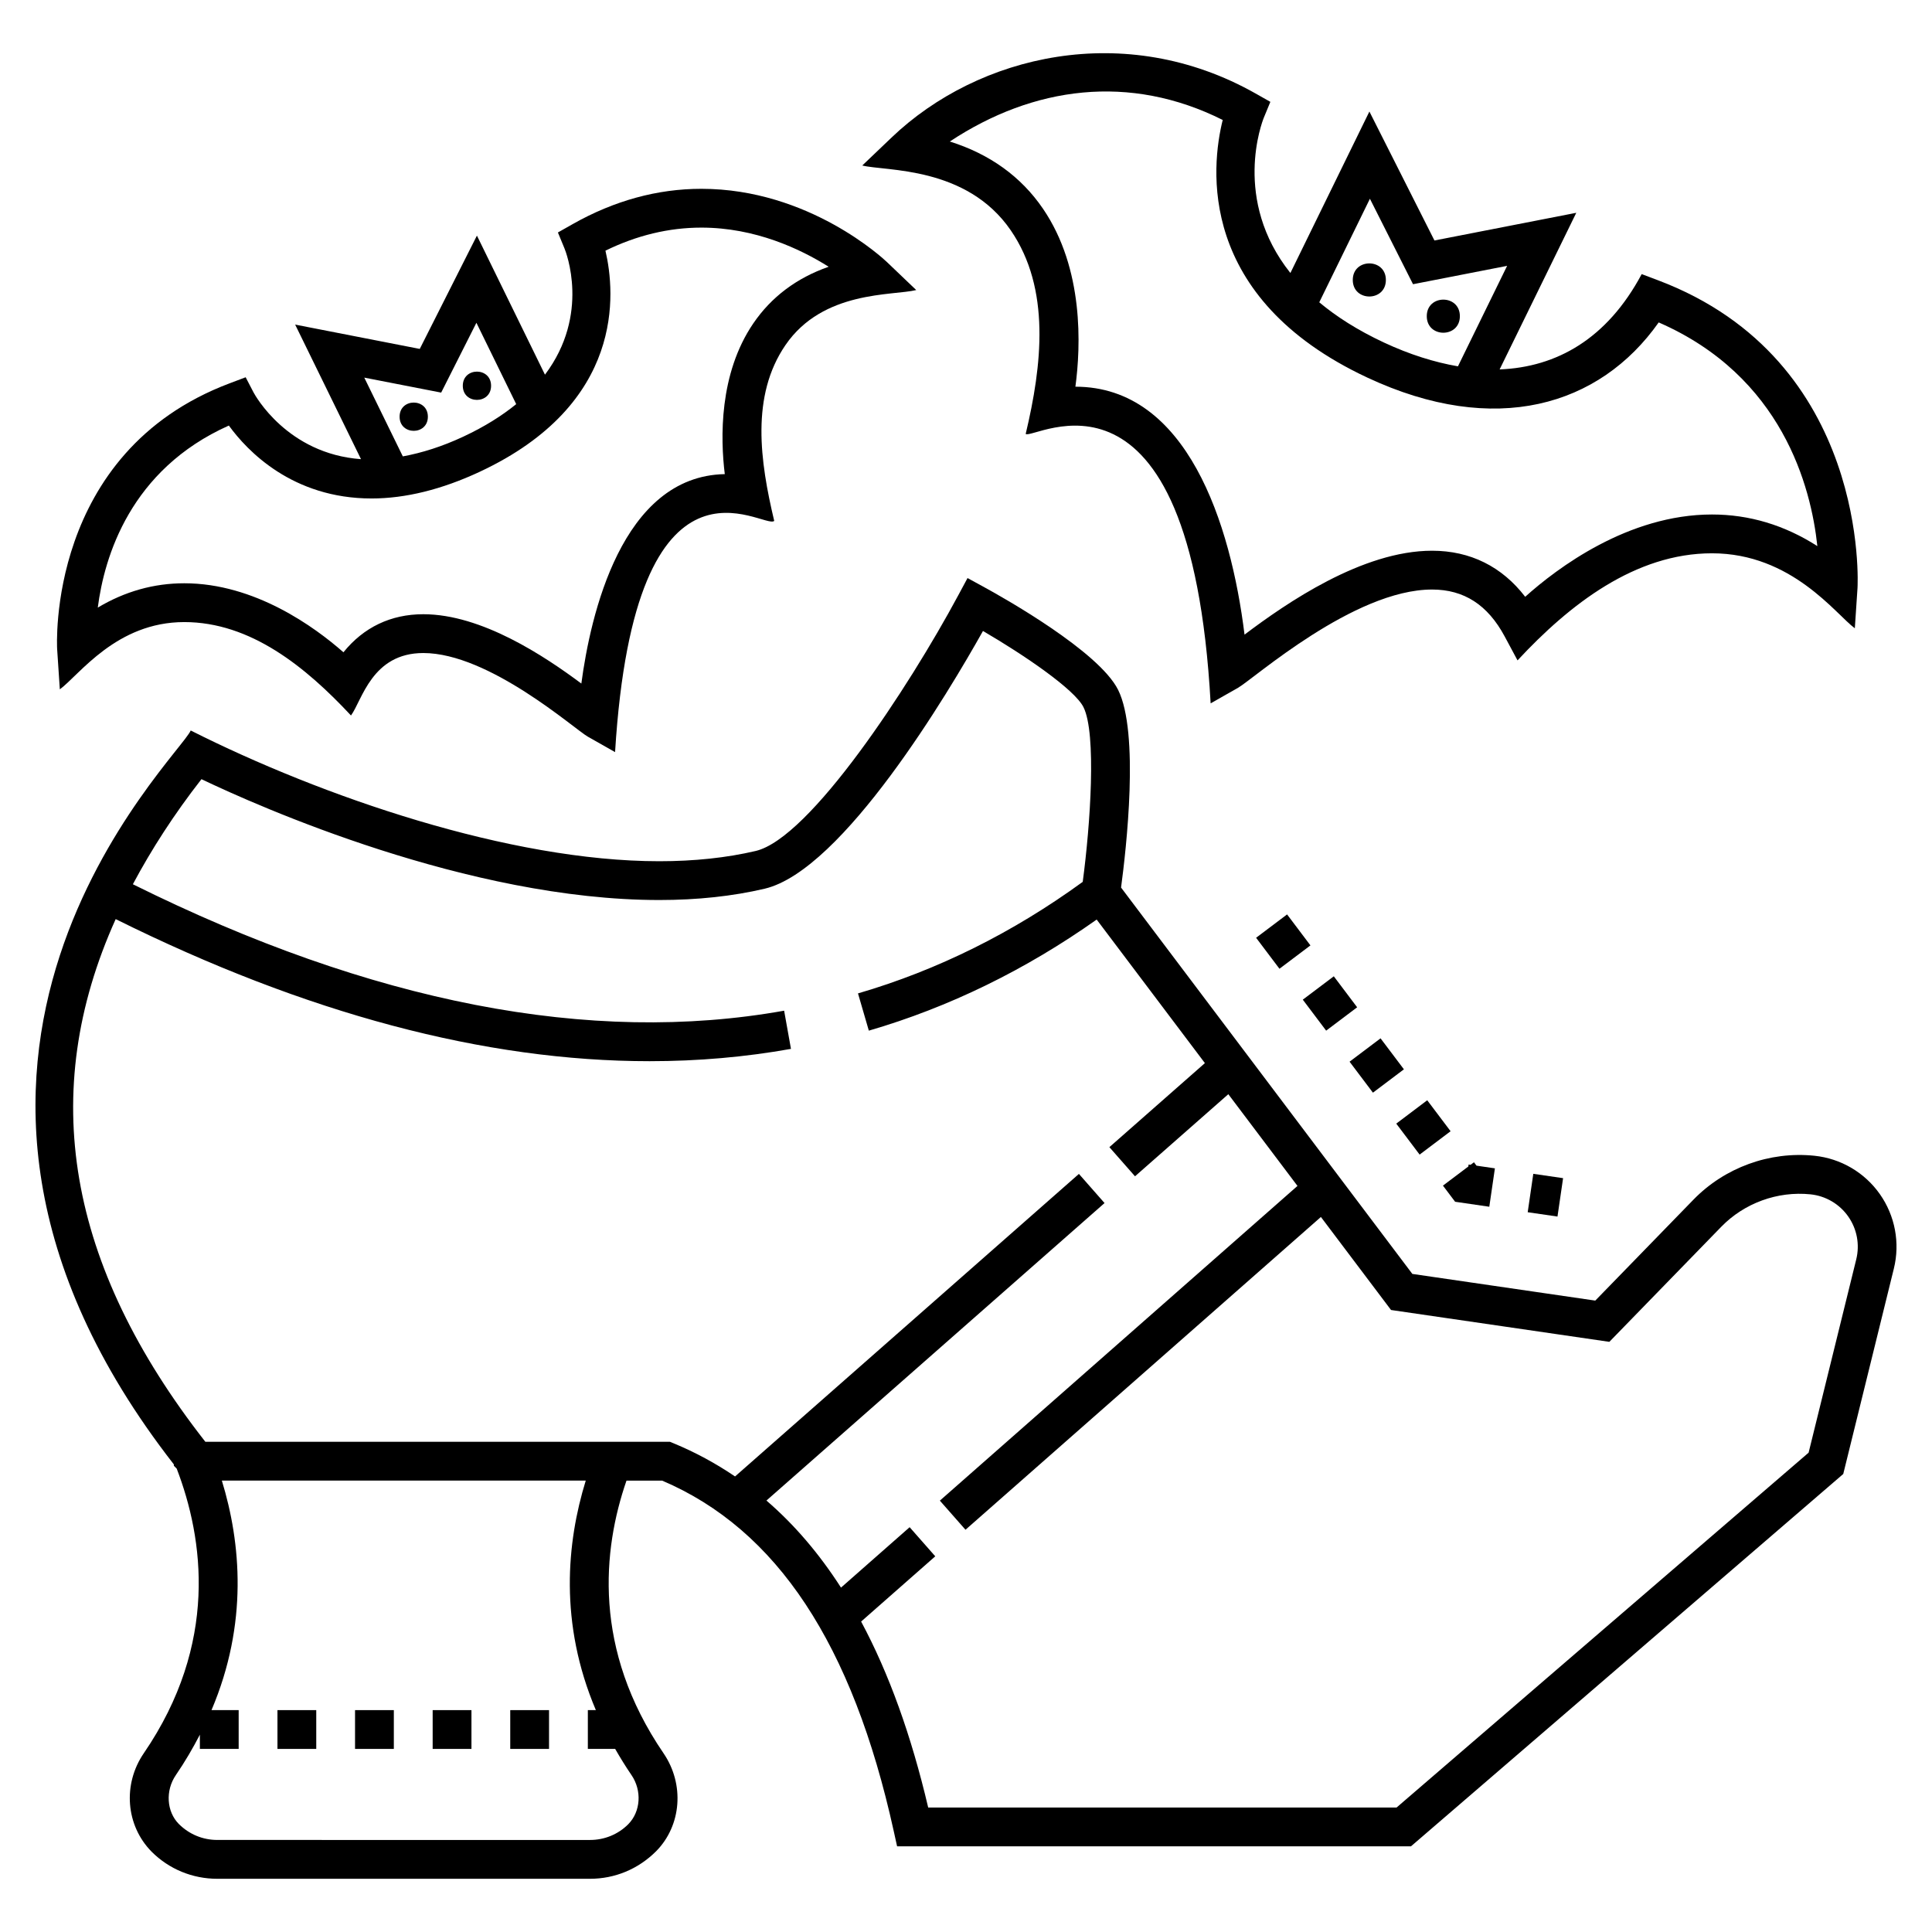
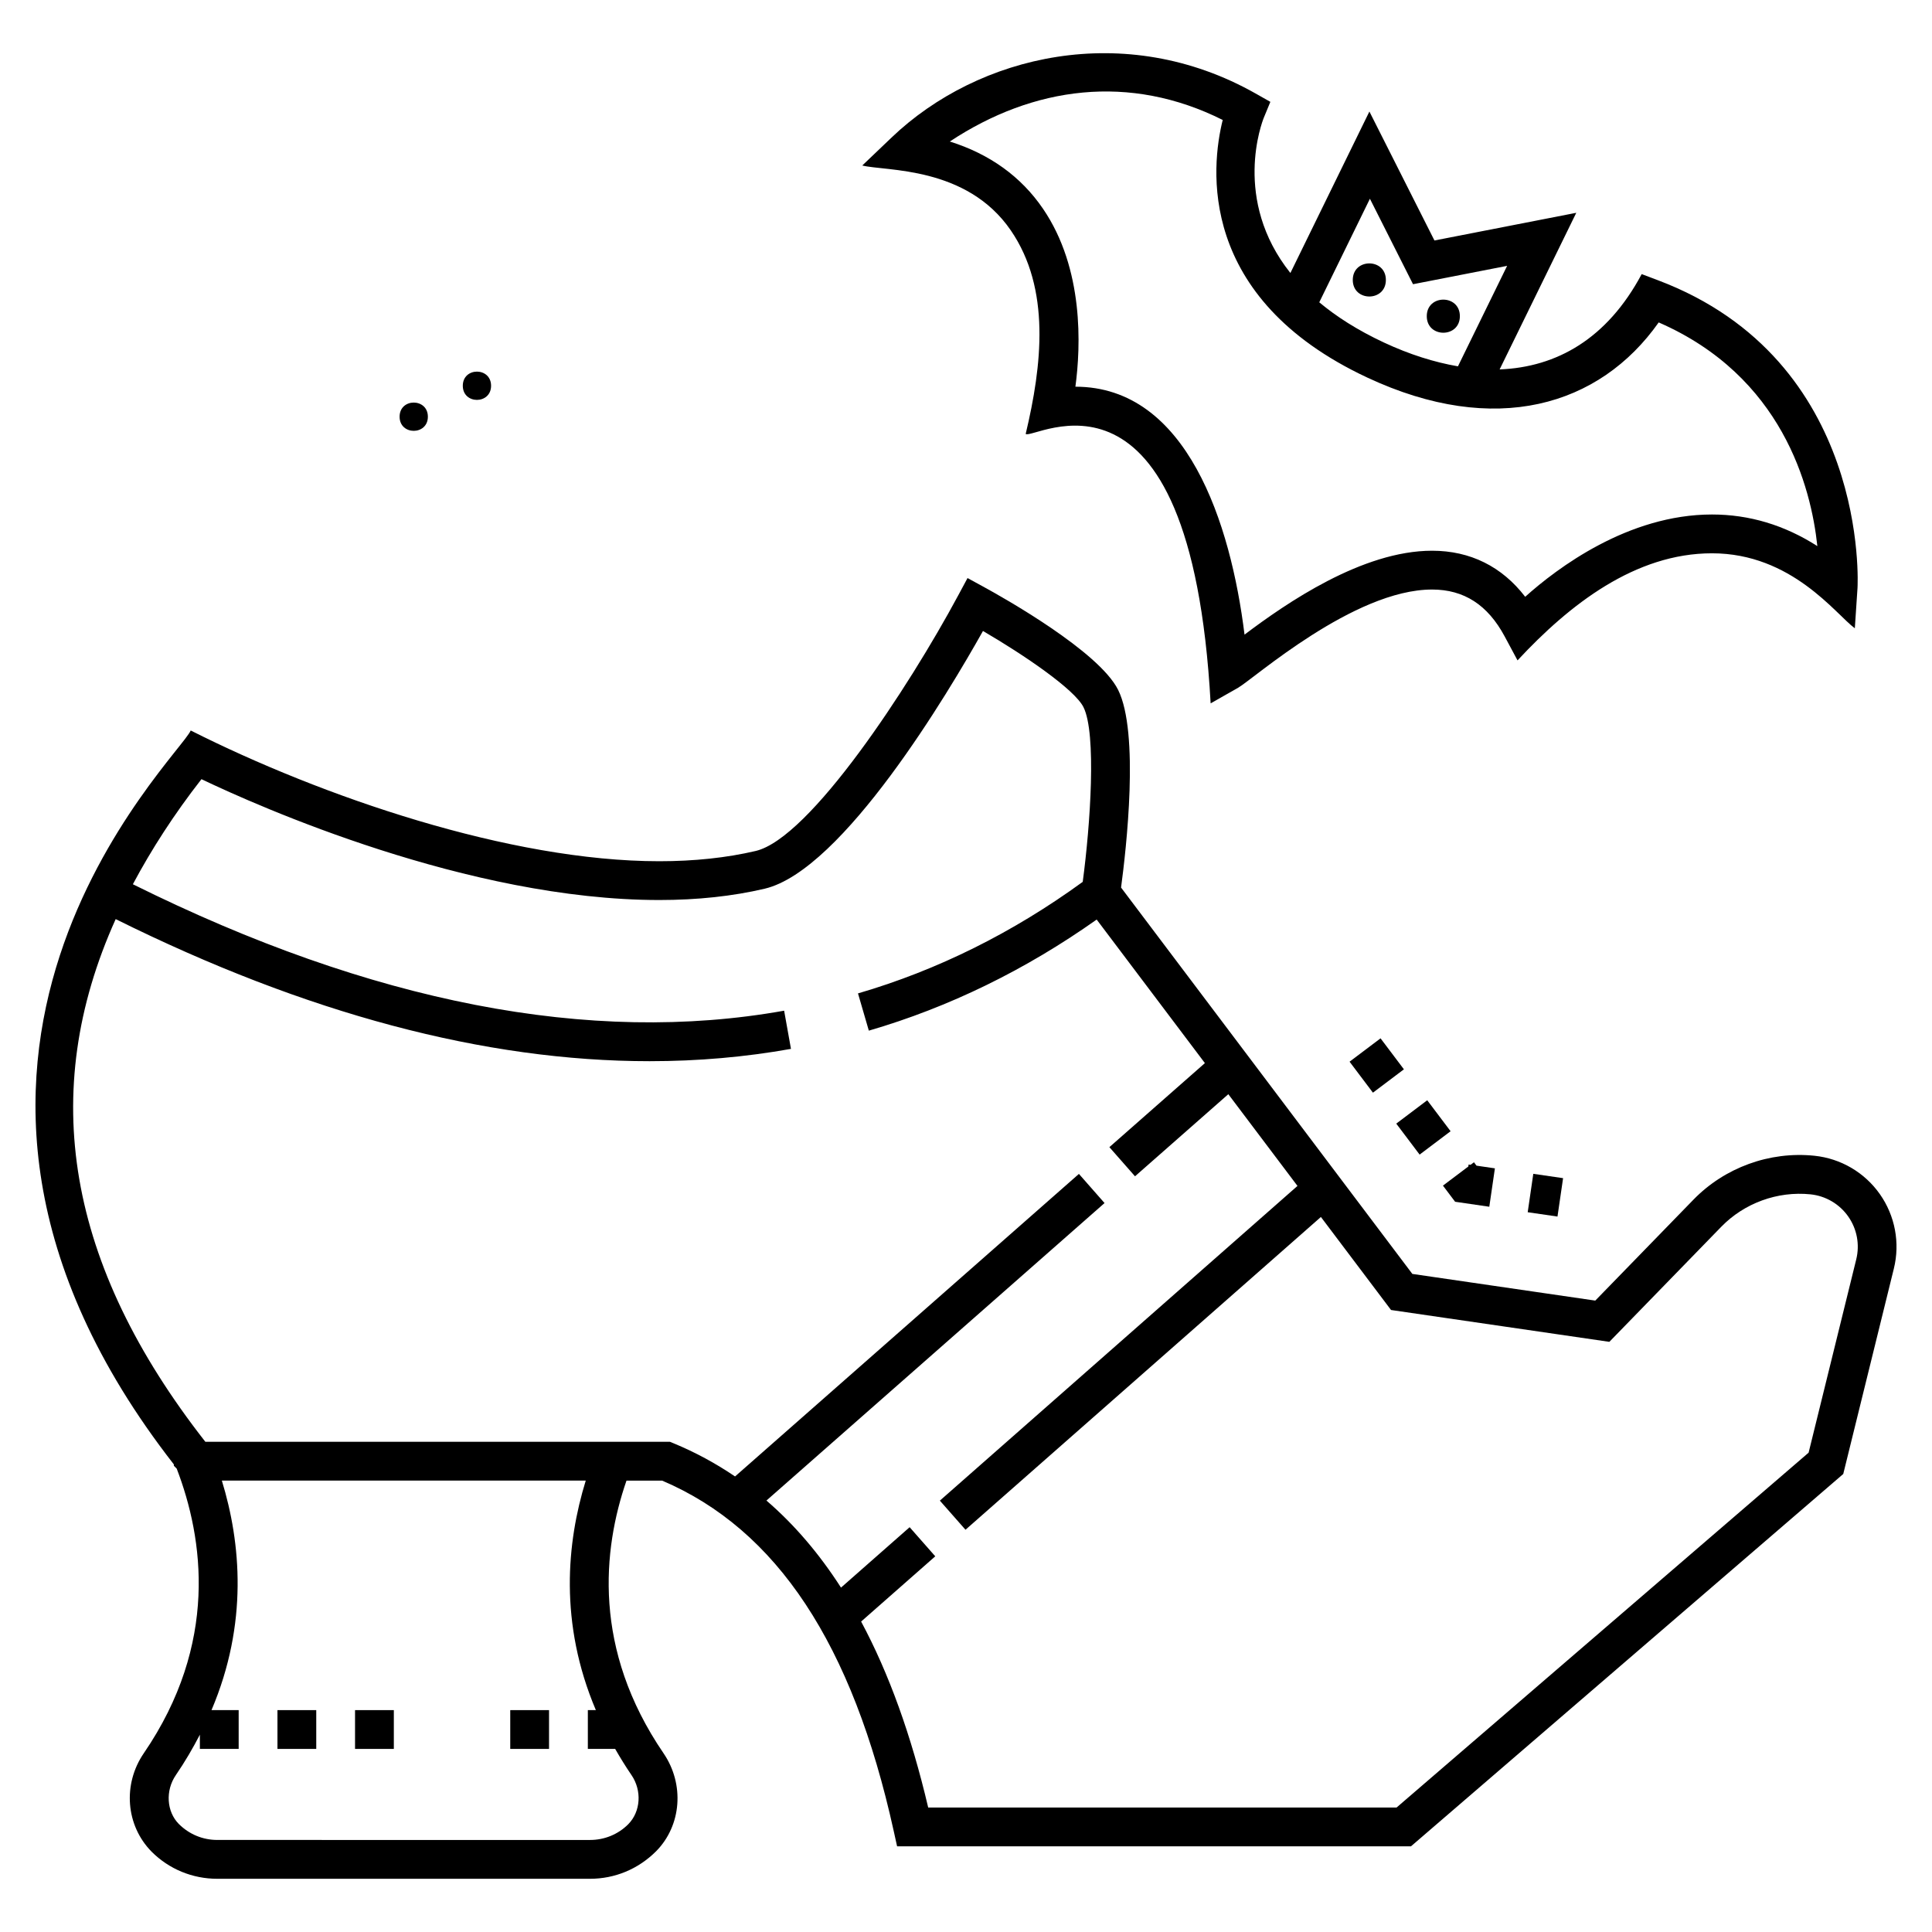
<svg xmlns="http://www.w3.org/2000/svg" fill="#000000" width="800px" height="800px" version="1.1" viewBox="144 144 512 512">
  <g>
-     <path d="m483.07 400.73-6.191-8.211 8.211-6.188 6.191 8.211z" />
-     <path d="m497.47 402.73 6.188 8.211-8.215 6.191-6.188-8.211z" />
    <path d="m556.75 466.4-7.894-1.148 1.484-10.176 7.894 1.148z" />
    <path d="m538.68 463.8 1.484-10.176-4.875-0.711-0.676-0.902-0.891 0.676-0.523-0.078-0.078 0.527-6.723 5.066 3.223 4.277z" />
    <path d="m522.23 435.58 6.191 8.207-8.207 6.191-6.191-8.207z" />
    <path d="m509.86 419.17 6.191 8.211-8.211 6.188-6.191-8.211z" />
    <path d="m645.89 480.2c1.68-6.812 0.328-14.008-3.711-19.75-4.035-5.738-10.355-9.441-17.336-10.164-11.922-1.23-23.812 3.156-32.066 11.641l-26.012 26.746-48.477-7.07-77.195-102.39c1.371-10.203 4.894-41.039-0.785-52.402-5.106-10.207-30.352-24.391-35.359-27.133l-4.543-2.484-2.453 4.562c-13.109 24.398-39.281 64.367-53.691 67.762-7.676 1.801-16.277 2.719-25.551 2.719-39.637 0-89.422-17.137-124.17-34.648-2.961 7.141-88.078 87.168-4.473 194.49l0.004 0.363 0.754 0.754c7.121 18.539 11.152 46.383-8.723 75.438-5.609 8.199-4.793 19.109 2.07 26.078 4.633 4.633 10.824 7.188 17.43 7.188h98.734c6.609 0 12.801-2.555 17.57-7.328 6.719-6.832 7.531-17.742 1.93-25.949-18.832-27.57-16.125-53.973-9.812-72.238h9.461c30.379 12.949 50.457 43.344 61.363 92.879l0.891 4.035h136.18l114.56-98.676zm-343.98 117h-2.125v10.281h7.242c1.324 2.301 2.738 4.613 4.324 6.934 2.793 4.09 2.461 9.652-0.852 13.02-2.688 2.691-6.297 4.176-10.16 4.176l-98.73-0.004c-3.859 0-7.469-1.484-10.238-4.254-3.234-3.285-3.57-8.84-0.777-12.926 2.461-3.594 4.535-7.168 6.375-10.719v3.766h10.281v-10.281l-7.199 0.004c9.75-22.945 7.793-44.34 2.742-60.824h96.438c-5.047 16.363-7.098 37.781 2.68 60.828zm212.2 25.809h-124.13c-4.492-19.137-10.398-35.531-17.773-49.281l19.648-17.289-6.793-7.715-18.188 16.008c-5.809-9.043-12.387-16.723-19.762-23.07l89.605-78.84-6.793-7.723-91.129 80.176c-5.109-3.461-10.531-6.414-16.312-8.797l-0.941-0.387-123.12 0.004c-36.664-46.855-44.5-92.527-23.766-138.52 50.41 25.027 97.82 37.652 141.48 37.652 12.82 0 25.32-1.086 37.477-3.262l-1.812-10.121c-51.336 9.184-109.39-2.125-172.59-33.508 4.941-9.262 10.91-18.539 18.176-27.848 14.965 7.152 70.672 32.027 121.34 32.027 10.066 0 19.457-1.008 27.91-2.996 20.777-4.891 48.895-52.305 57.859-68.301 10.871 6.336 24.266 15.449 26.633 20.184 3.496 6.992 1.82 31.191-0.195 46.301-18.504 13.465-38.523 23.426-59.559 29.559l2.875 9.871c21.293-6.203 41.566-16.133 60.379-29.441l28.68 38.043-25.312 22.273 6.793 7.723 24.727-21.758 18.328 24.309-94.773 83.402 6.793 7.715 94.188-82.887 18.586 24.652 57.855 8.438 29.672-30.508c6.086-6.254 14.879-9.48 23.637-8.582 4.019 0.418 7.66 2.551 9.984 5.856 2.328 3.305 3.106 7.449 2.137 11.375l-12.625 51.23z" />
    <path d="m279.22 597.2h10.281v10.281h-10.281z" />
    <path d="m238.09 597.2h10.281v10.281h-10.281z" />
-     <path d="m258.66 597.2h10.281v10.281h-10.281z" />
    <path d="m217.53 597.2h10.281v10.281h-10.281z" />
    <path d="m372.51 187.86c6.113 1.547 27.633 0.062 39.375 17.211 10.602 15.488 8.262 35.754 3.934 53.918 1.977 1.836 43.676-25.387 49.012 71.406l7.254-4.121c4.106-2.332 30.672-26.043 51.434-26.043 8.453 0 14.738 4.059 19.219 12.402l3.422 6.375c13.824-14.883 31.219-28.379 51.531-28.379 21.168 0 32.82 16.18 37.855 19.871l0.711-10.688c0.039-0.602 3.336-60.344-52.922-81.559l-4.273-1.613c-9.164 17.156-22.52 24.66-37.648 25.262l20.312-41.508-37.586 7.336-17.238-34.176-20.938 42.793c-15.465-19.406-7.5-40.02-7.043-41.152l1.734-4.203-3.957-2.238c-34.516-19.496-73.461-10.258-96.43 11.695zm134.53 8.812 11.426 22.648 24.938-4.867-13.031 26.629c-6.254-1.082-12.809-3.129-19.648-6.324-7-3.273-12.602-6.879-17.105-10.645zm-39.008-20.879c-3.074 12.344-6.961 47.098 38.336 68.277 33.824 15.82 61.531 7.594 77.203-14.625 32.758 14.277 40.379 43.574 42.047 59.277-8.688-5.566-18.039-8.375-27.926-8.375-22.238 0-41.066 14.242-49.5 21.809-6.152-8.012-14.57-12.207-24.672-12.207-18.535 0-38.645 13.898-49.707 22.234-3.644-29.48-15.25-65.703-44.82-65.703 1.43-10.66 2.285-31.238-8.59-47.168-5.809-8.508-14.086-14.473-24.691-17.809 22.156-14.645 47.688-18.051 72.32-5.711z" />
    <path d="m511.27 218.19c0 5.848-8.77 5.848-8.77 0s8.77-5.848 8.77 0" />
    <path d="m530.88 227.79c0 5.848-8.77 5.848-8.77 0s8.77-5.848 8.77 0" />
-     <path d="m211.21 248.03-2.106-4.051-4.273 1.613c-48.566 18.312-45.719 69.891-45.688 70.41l0.711 10.684c5.207-3.867 14.984-17.828 32.977-17.828 17.57 0 32.152 11.863 44.184 24.754 2.941-4.008 5.531-16.551 19.164-16.551 17.48 0 40.082 20.164 43.566 22.145l7.254 4.113c5.289-85.797 39.5-58.75 42.176-61.273-3.766-15.816-6.246-33.125 2.981-46.598 9.953-14.535 28.402-13.047 34.656-14.578l-7.758-7.414c-0.832-0.793-20.648-19.418-49.184-19.418-11.648 0-23.109 3.141-34.062 9.332l-3.957 2.238 1.734 4.203c0.387 0.938 6.906 17.48-5.164 33.48l-18.031-36.852-15.148 30.027-33.023-6.445 17.449 35.664c-19.551-1.41-28.098-16.98-28.457-17.656zm93.238-37.598c8.281-4.059 16.816-6.113 25.426-6.113 14.281 0 26.25 5.664 33.727 10.371-8.492 2.977-15.18 7.996-19.957 14.996-9.141 13.391-8.727 30.535-7.57 39.961-27.406 0.531-35.633 37.629-38.012 55.5-9.695-7.223-26.371-18.371-41.879-18.371-8.602 0-15.82 3.461-21.168 10.086-7.555-6.648-23.457-18.289-42.18-18.289-8.086 0-15.758 2.164-22.922 6.445 1.73-13.449 8.594-36.57 34.734-48.242 4.859 6.688 16.824 19.324 37.828 19.324 8.977 0 18.625-2.383 28.676-7.082 38.473-17.988 35.93-47.363 33.297-58.586zm-43.531 37.613 9.336-18.504 10.547 21.559c-3.731 3.035-8.316 5.949-14.004 8.609-5.582 2.609-10.93 4.301-16.043 5.238l-10.215-20.875z" />
    <path d="m274.14 246.23c0 4.996-7.492 4.996-7.492 0s7.492-4.996 7.492 0" />
    <path d="m257.39 254.43c0 4.996-7.492 4.996-7.492 0 0-4.992 7.492-4.992 7.492 0" />
  </g>
</svg>